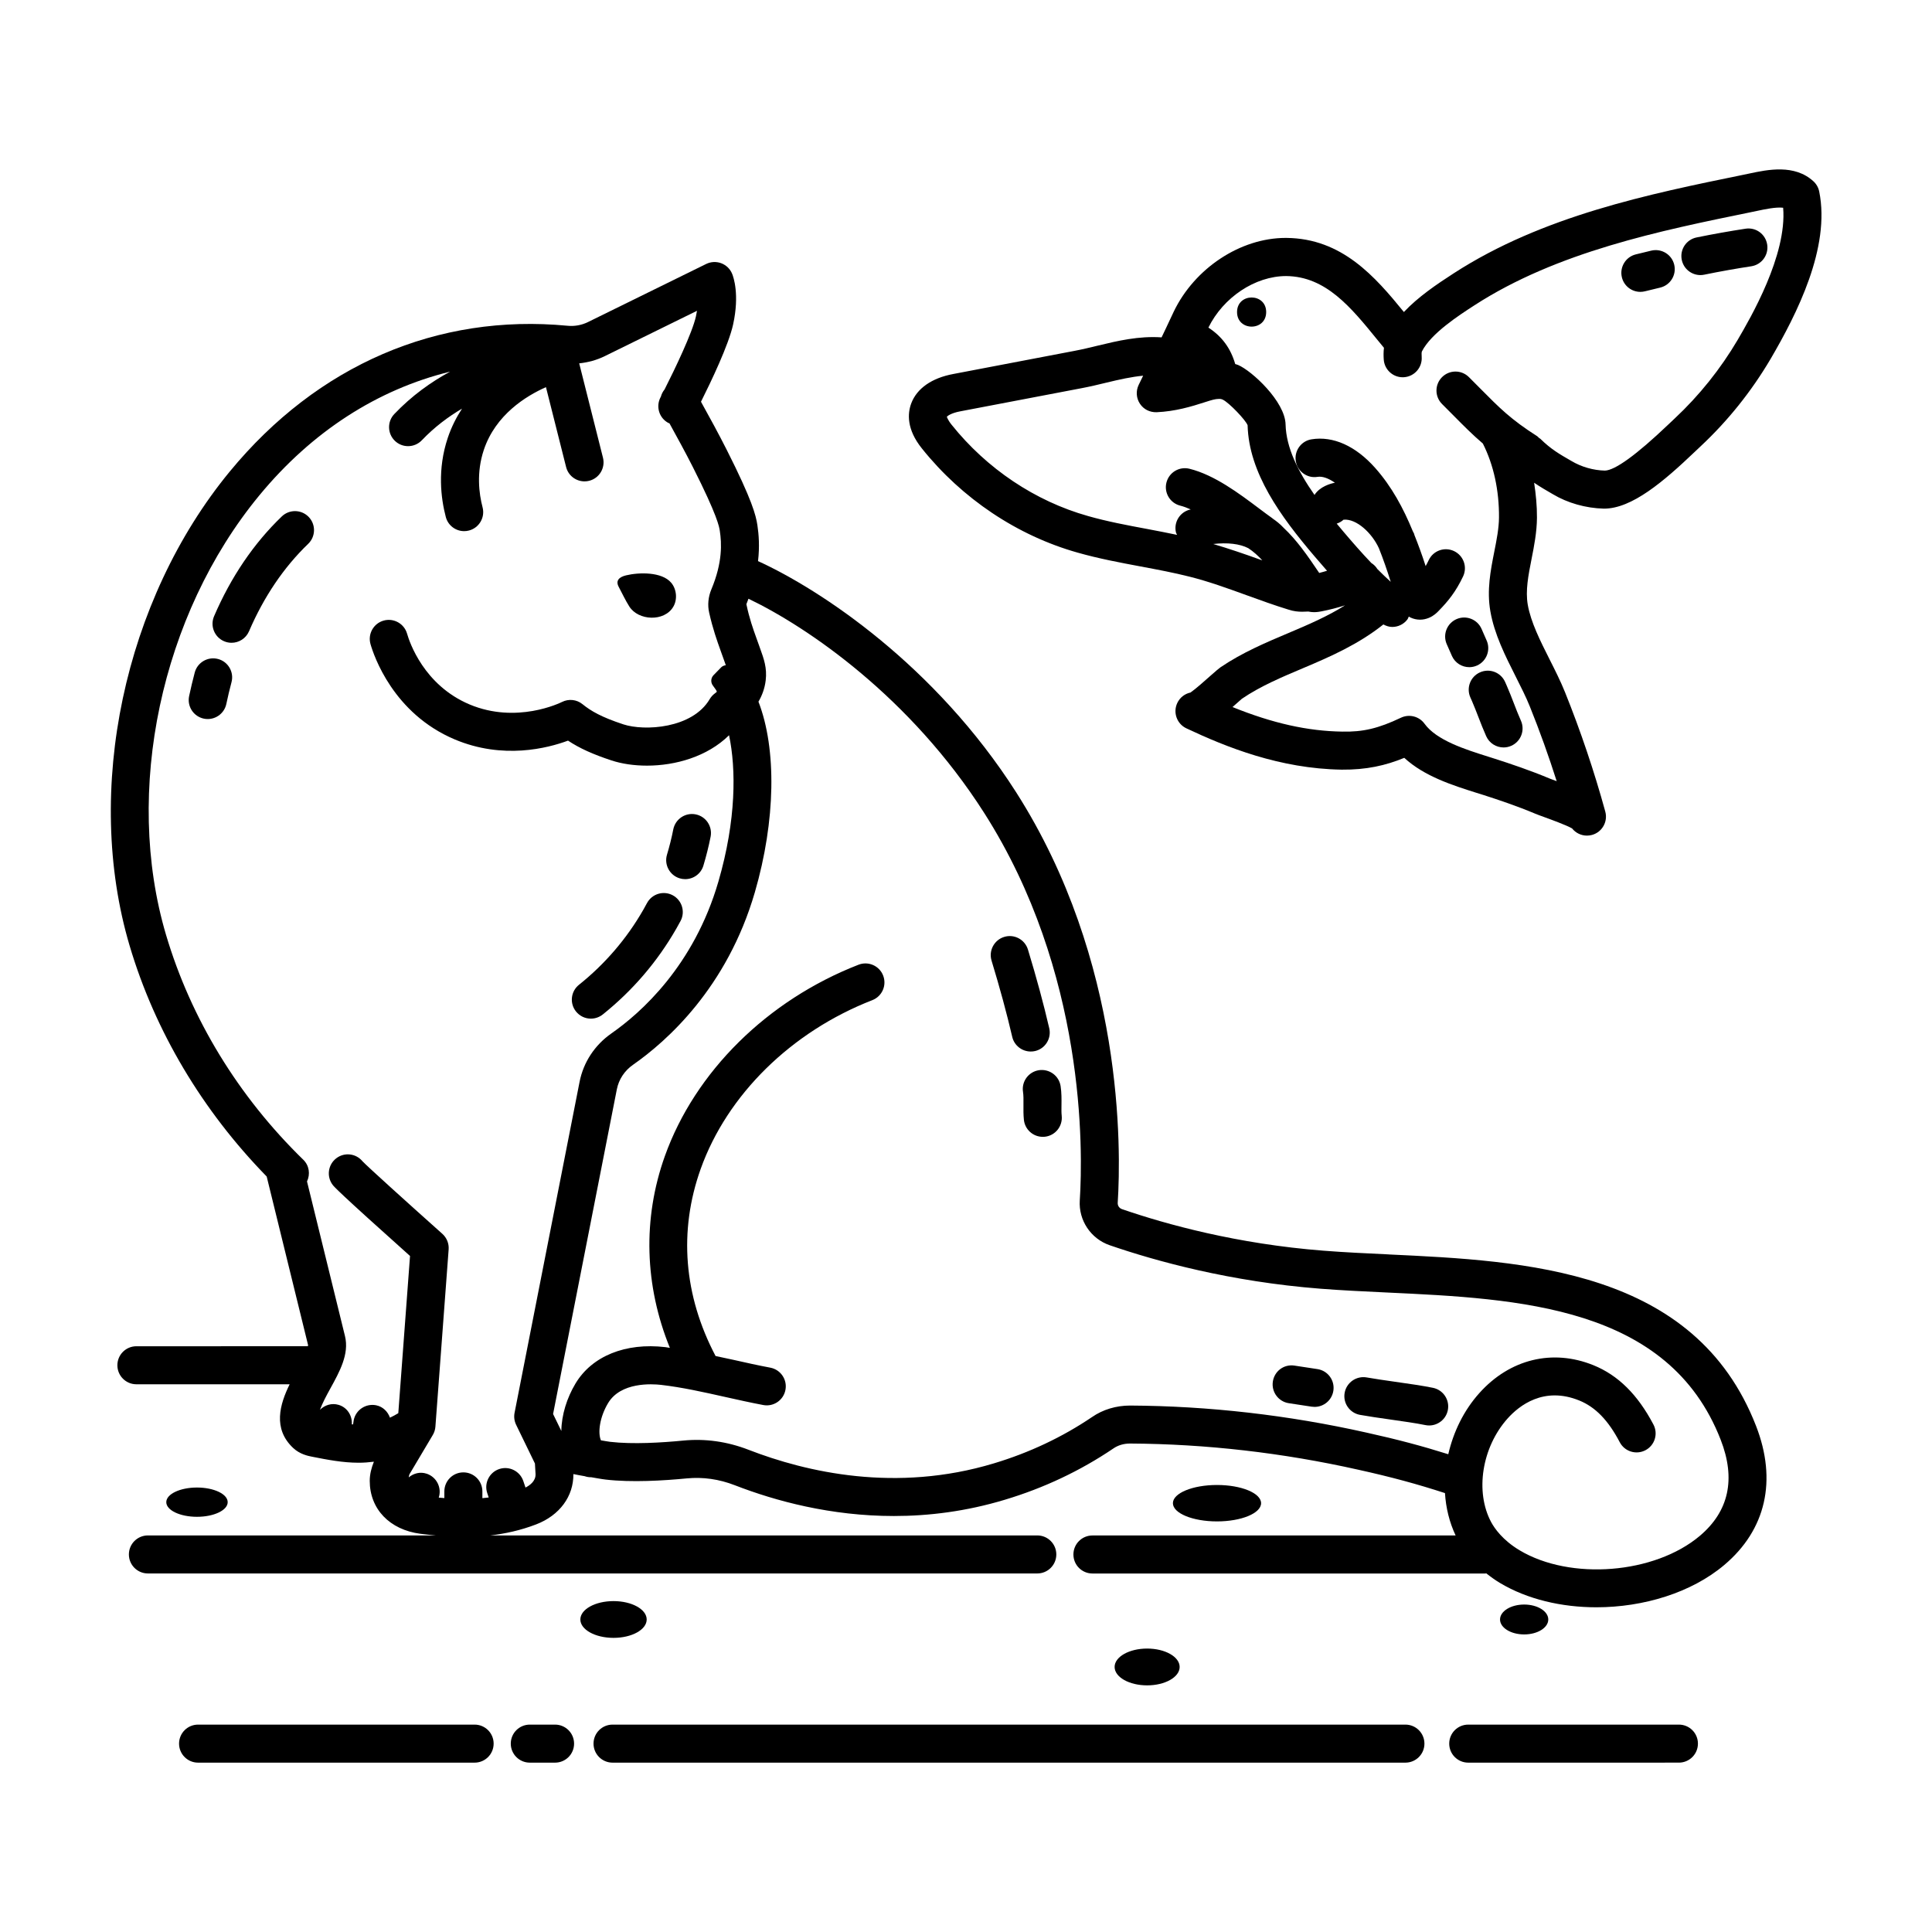
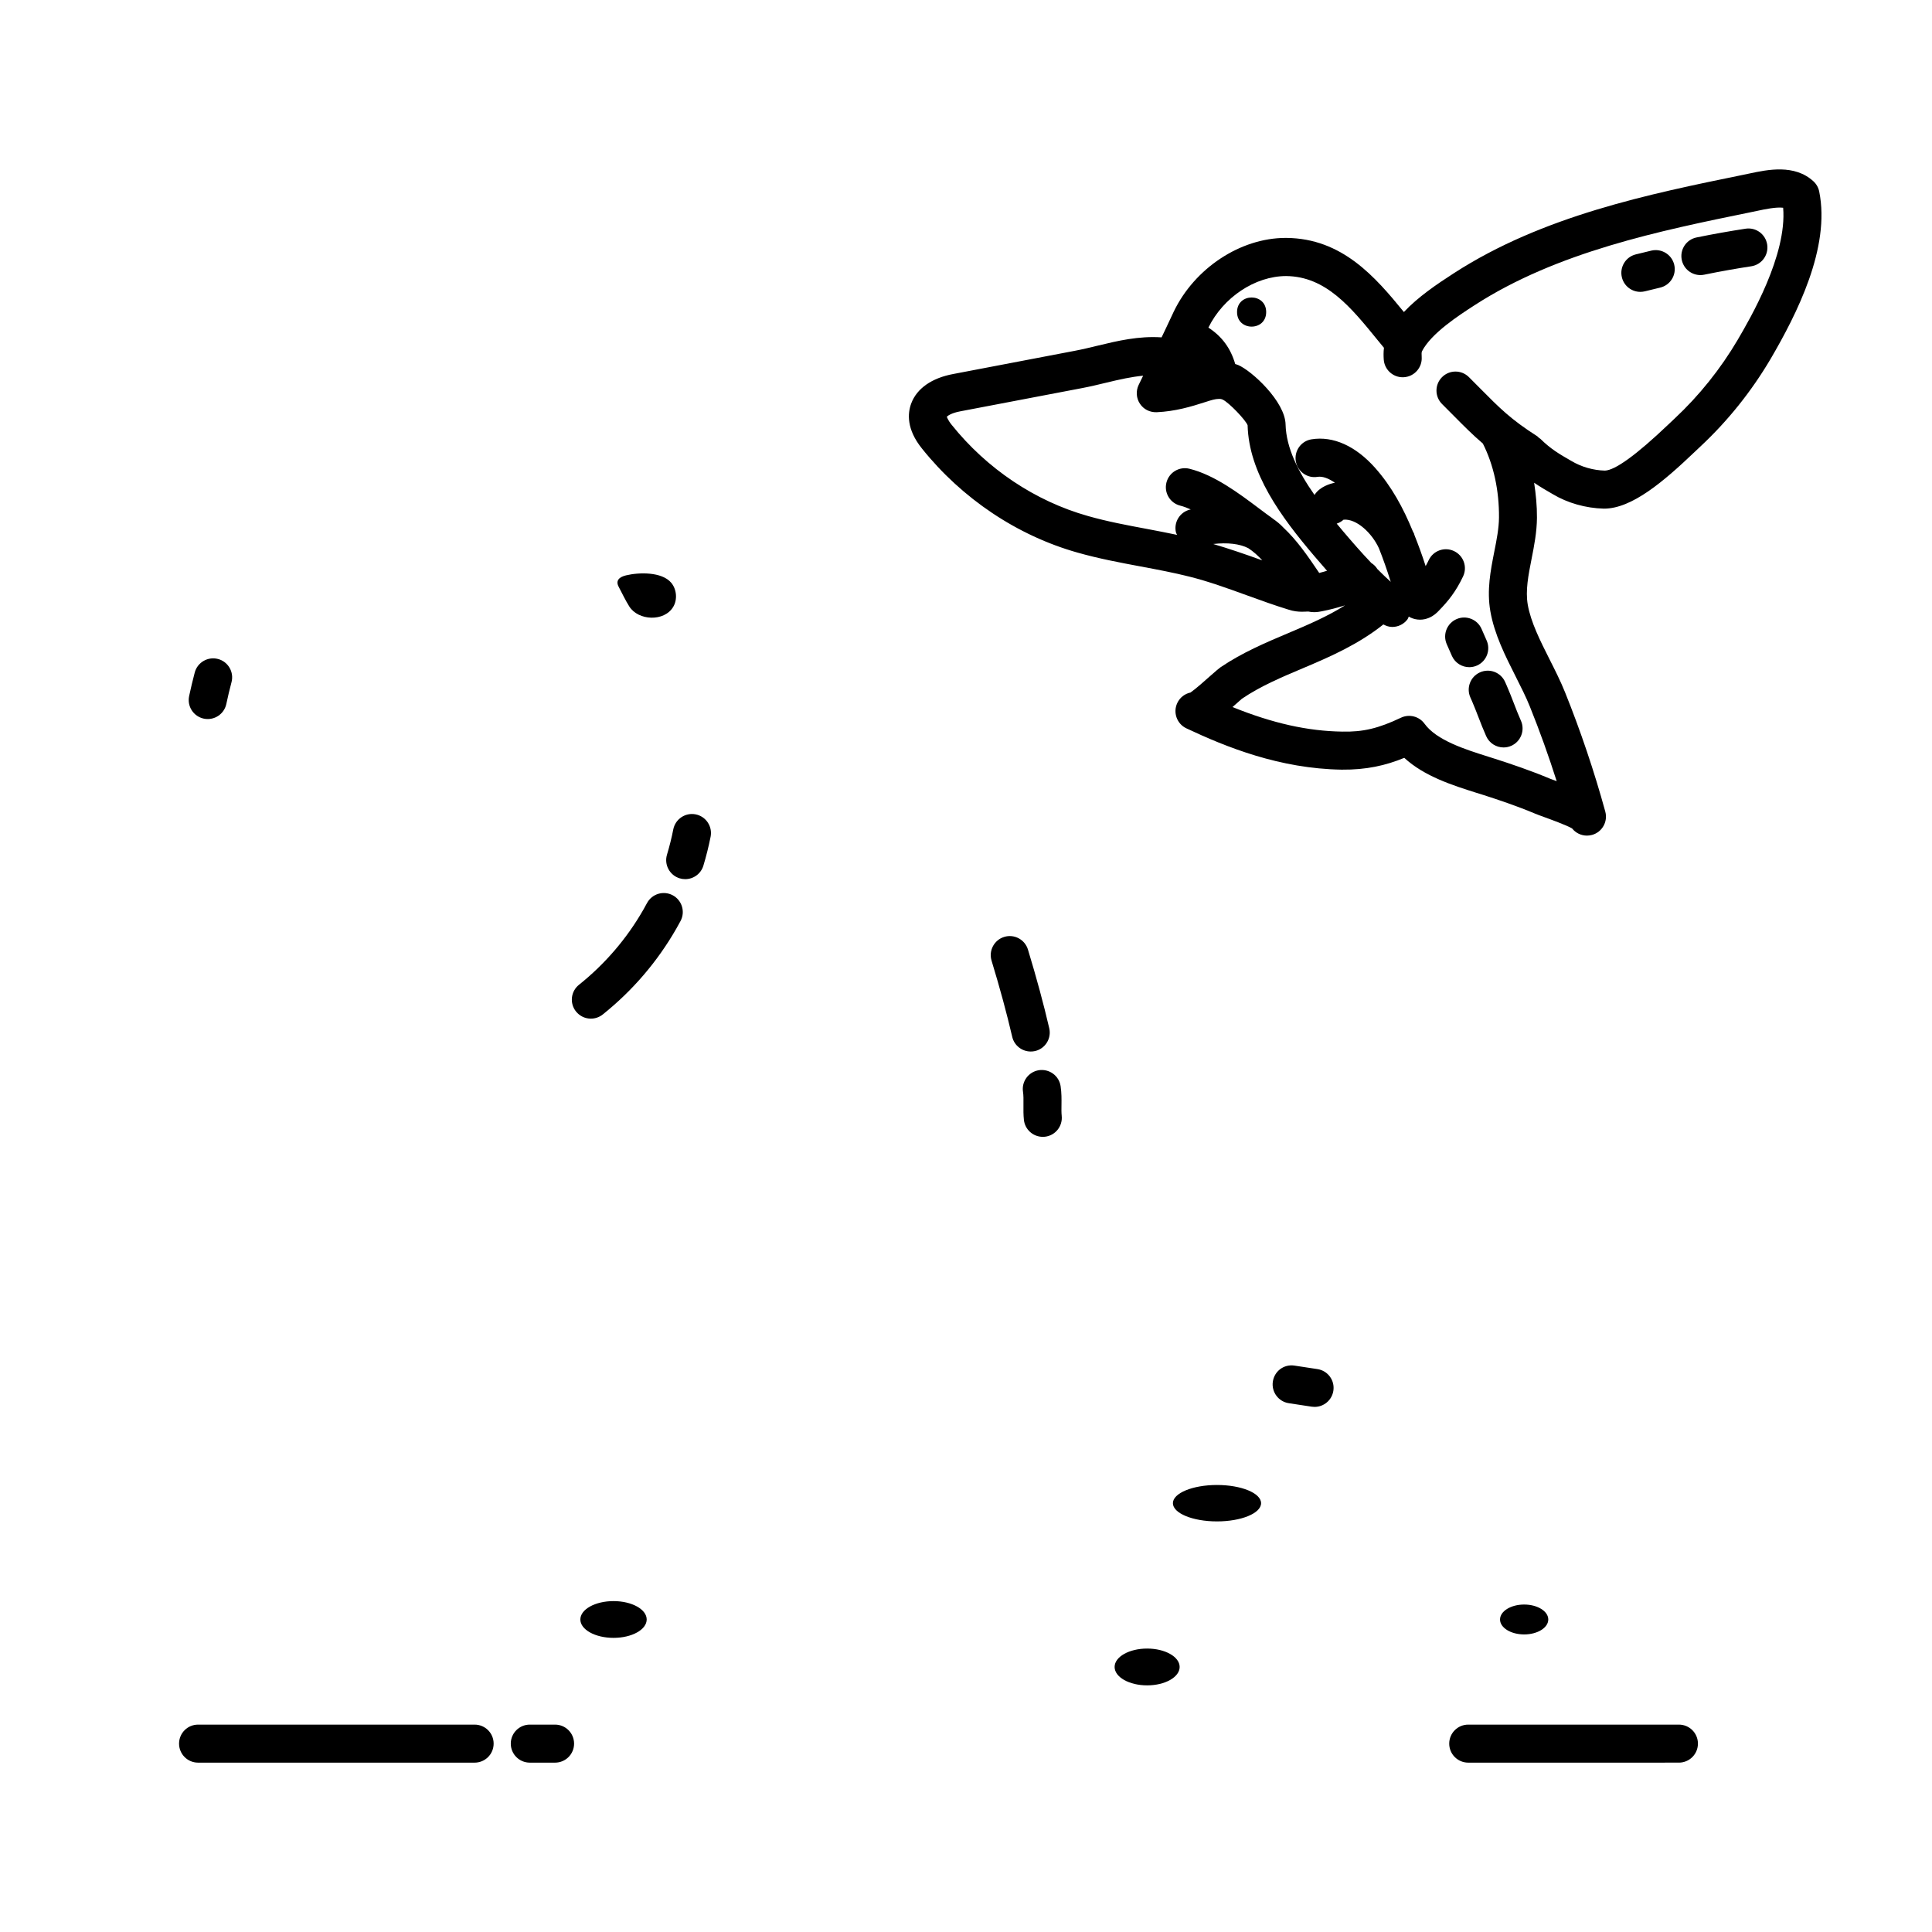
<svg xmlns="http://www.w3.org/2000/svg" fill="#000000" width="800px" height="800px" version="1.1" viewBox="144 144 512 512">
  <g>
-     <path d="m512.03 476.43c-5.953-0.277-11.766-0.551-17.281-0.984-22.902-1.785-41.676-6.973-53.398-11.008-0.742-0.258-1.188-0.922-1.145-1.691 0.91-14.191 1.664-63.988-26.895-108.75-21.457-33.645-51.793-53.707-68.426-61.297 0.457-3.906 0.195-7.078-0.16-9.473-0.406-2.695-1.402-6.691-8.141-20.027-2.172-4.293-4.484-8.539-6.816-12.734 2.66-5.309 7.332-15.074 8.516-20.488 1.742-7.945 0.09-12.574-0.262-13.422-0.527-1.289-1.578-2.297-2.875-2.793-1.305-0.488-2.754-0.422-4.004 0.191l-31.336 15.402c-1.672 0.82-3.547 1.16-5.414 0.973-34.445-3.285-66.242 10.395-89.477 38.602-28.074 34.078-38.754 84.586-26.57 125.68 6.731 22.691 19.297 43.734 36.328 61.176 1.715 6.977 10.926 44.535 10.969 44.672 0.012 0.07-0.055 0.223-0.059 0.309l-45.438 0.004c-2.785 0-5.039 2.258-5.039 5.039s2.254 5.039 5.039 5.039h40.613c-2.59 5.281-4.535 11.754 0.941 16.887 1.785 1.672 3.953 2.102 5.004 2.309 4.016 0.789 8.09 1.594 12.352 1.594 1.324 0 2.672-0.098 4.031-0.273-0.648 1.617-1.102 3.309-1.102 5.074 0 7.461 5.273 12.969 13.438 14.031 1.336 0.172 2.711 0.301 4.082 0.438l-76.309-0.004c-2.785 0-5.039 2.258-5.039 5.039s2.254 5.039 5.039 5.039h235.7c2.785 0 5.039-2.258 5.039-5.039s-2.254-5.039-5.039-5.039h-144.94c3.934-0.465 7.977-1.328 12.152-2.934 6.219-2.394 9.914-7.461 9.844-13.324 0.992 0.215 1.996 0.379 2.992 0.559 0.535 0.188 1.094 0.281 1.648 0.281 0.016 0 0.023-0.012 0.039-0.012 1.285 0.207 2.562 0.473 3.856 0.625 6.867 0.812 15.492 0.277 21.512-0.309 4.297-0.414 8.566 0.195 12.723 1.809 10.82 4.195 25.473 8.16 42.164 8.16 9.27 0 19.176-1.223 29.398-4.309 10.348-3.102 20.016-7.668 28.781-13.598 1.223-0.848 2.762-1.301 4.398-1.301 20.129 0.109 40.461 2.445 60.441 6.926 8.758 1.934 15.586 3.789 23.027 6.207 0.25 3.934 1.176 7.738 2.82 11.219l-96.246 0.012c-2.785 0-5.039 2.258-5.039 5.039s2.254 5.039 5.039 5.039h104.15c0.074 0 0.141-0.039 0.215-0.047 1.098 0.867 2.273 1.734 3.641 2.555 7.25 4.336 16.332 6.445 25.543 6.445 12.48 0 25.191-3.856 33.906-11.219 11.043-9.324 14.027-22.41 8.41-36.844-16.195-41.625-61.195-43.742-97.352-45.445zm-228.77 61.785-0.578-1.723c-0.883-2.629-3.734-4.062-6.375-3.184-2.641 0.883-4.066 3.738-3.184 6.379l0.387 1.16c-0.559 0.074-1.117 0.125-1.676 0.18v-1.793c0-2.781-2.254-5.039-5.039-5.039s-5.039 2.258-5.039 5.039v1.773c-0.492-0.039-0.984-0.07-1.484-0.121 0.855-2.637-0.57-5.465-3.199-6.34-1.727-0.578-3.473-0.102-4.762 0.977 0.086-0.309 0.086-0.637 0.246-0.906l6.133-10.324c0.398-0.672 0.637-1.422 0.695-2.203l3.508-46.977c0.117-1.566-0.504-3.094-1.668-4.137-9.305-8.305-19.816-17.801-21.176-19.242-1.703-2.062-4.742-2.434-6.898-0.805-2.223 1.672-2.672 4.828-1.004 7.055 0.332 0.441 1.203 1.602 20.512 18.859l-3.109 41.664c-0.746 0.457-1.48 0.848-2.207 1.188-0.574-1.605-1.867-2.922-3.664-3.285-2.715-0.539-5.387 1.203-5.941 3.934-0.074 0.371-0.109 0.754-0.172 1.133-0.109-0.004-0.223 0-0.336-0.012 0.152-2.293-1.188-4.473-3.481-5.16-1.844-0.559-3.699 0.047-4.961 1.309 0.621-1.715 1.742-3.82 2.727-5.602 2.492-4.516 5.074-9.18 3.906-13.941-0.145-0.59-7.188-29.281-10.062-40.98 0.902-1.895 0.605-4.207-0.984-5.75-17.207-16.758-29.785-37.367-36.379-59.605-11.27-38.023-1.352-84.801 24.688-116.41 13.996-16.988 31.398-28.137 50.598-32.84-5.019 2.719-10.125 6.344-14.785 11.23-1.918 2.012-1.844 5.203 0.168 7.125 0.977 0.934 2.227 1.391 3.477 1.391 1.328 0 2.656-0.523 3.648-1.562 3.352-3.512 6.996-6.227 10.645-8.379-1.496 2.301-2.805 4.852-3.777 7.754-2.793 8.344-1.82 15.996-0.52 20.953 0.59 2.262 2.629 3.758 4.867 3.758 0.422 0 0.855-0.055 1.285-0.168 2.691-0.711 4.301-3.465 3.594-6.156-0.953-3.629-1.668-9.215 0.328-15.199 3.117-9.336 11.195-14.297 16.473-16.637l5.336 21.164c0.574 2.289 2.625 3.805 4.883 3.805 0.406 0 0.82-0.051 1.234-0.152 2.699-0.68 4.332-3.422 3.656-6.117l-6.301-25.008c2.344-0.246 4.625-0.852 6.75-1.898l24.465-12.027c-0.07 0.457-0.16 0.941-0.273 1.449-0.957 4.363-5.629 14.09-8.316 19.387-0.457 0.562-0.789 1.199-0.973 1.891-0.031 0.059-0.082 0.156-0.109 0.211-1.289 2.465-0.344 5.512 2.121 6.801 0.082 0.039 0.168 0.035 0.246 0.07 2.106 3.82 4.211 7.664 6.188 11.562 6.574 13.008 7.008 15.891 7.168 16.977 0.484 3.199 0.77 8.289-2.242 15.469-0.832 1.98-1.043 4.172-0.59 6.156 0.973 4.348 2.133 7.559 3.055 10.137l0.973 2.715c0.156 0.438 0.273 0.762 0.387 1.094-0.469 0.066-0.91 0.242-1.246 0.586l-1.996 2.047c-0.719 0.734-0.812 1.879-0.211 2.719l0.797 1.109c0.125 0.176 0.215 0.371 0.289 0.578-0.191 0.152-0.336 0.297-0.551 0.453-0.543 0.402-0.996 0.91-1.344 1.492-4.602 7.836-17.32 8.52-22.867 6.699-5.914-1.945-8.613-3.551-10.852-5.356-1.527-1.246-3.664-1.473-5.422-0.586-0.492 0.242-12.035 5.898-24.496 0.66-12.125-5.113-15.93-16.52-16.566-18.758-0.766-2.676-3.57-4.219-6.227-3.461-2.676 0.766-4.227 3.551-3.465 6.227 0.863 3.008 5.984 18.375 22.348 25.27 12.762 5.371 24.59 2.324 29.996 0.309 3.062 2.031 6.621 3.637 11.539 5.254 2.68 0.883 5.93 1.375 9.383 1.375 7.523 0 15.992-2.371 21.754-8.055 1.879 8.902 1.934 22.41-2.82 38.773-6.492 22.332-20.555 34.805-28.371 40.254-4.414 3.09-7.406 7.648-8.422 12.832l-17.227 87.703c-0.211 1.074-0.066 2.191 0.414 3.176l4.984 10.262 0.16 2.746c0.105 1.91-1.543 3.055-2.66 3.625zm311.22 12.797c-11.977 10.117-34.293 11.898-47.777 3.828-4.5-2.695-6.637-5.812-7.512-7.426-4.348-8.066-2.481-19.891 4.344-27.508 3.059-3.414 9.582-8.57 18.969-4.769 4.289 1.738 7.699 5.25 10.75 11.07 1.289 2.457 4.328 3.414 6.805 2.117 2.465-1.289 3.414-4.336 2.121-6.801-4.168-7.934-9.359-13.078-15.895-15.723-10.848-4.398-22.168-1.641-30.25 7.387-4.152 4.629-6.871 10.309-8.227 16.199-6.914-2.176-13.508-3.93-21.703-5.738-20.672-4.637-41.719-7.047-62.602-7.164-3.727 0-7.246 1.066-10.121 3.059-7.875 5.324-16.617 9.445-25.992 12.262-25.914 7.828-49.652 2.359-65.016-3.598-5.644-2.188-11.488-3.012-17.336-2.438-5.535 0.539-13.371 1.031-19.355 0.328-0.812-0.098-1.621-0.273-2.434-0.395-0.855-1.98-0.359-6.106 1.906-9.879 3.359-5.594 11.598-5.094 14.027-4.816 5.644 0.656 11.145 1.891 16.969 3.195 3.367 0.75 6.731 1.508 10.117 2.144 2.727 0.52 5.371-1.281 5.883-4.019 0.52-2.731-1.285-5.367-4.016-5.883-3.273-0.613-6.531-1.344-9.777-2.074-1.547-0.348-3.148-0.676-4.727-1.012-8.418-15.996-9.836-33.09-3.941-49.594 7.023-19.648 24.027-36.363 45.484-44.715 2.594-1.008 3.879-3.93 2.867-6.519-1.004-2.602-3.93-3.871-6.519-2.871-24.148 9.391-43.336 28.348-51.328 50.715-5.941 16.629-5.371 34.344 1.328 50.824-0.398-0.051-0.785-0.141-1.188-0.191-10.559-1.25-19.473 2.371-23.824 9.645-2.273 3.789-3.699 8.312-3.75 12.574l-2.188-4.5 16.898-86.051c0.516-2.621 2.039-4.934 4.301-6.508 8.898-6.207 24.914-20.398 32.27-45.699 5.523-19.004 5.805-38.016 0.957-50.516 0.922-1.57 1.656-3.445 1.918-5.633 0.398-3.301-0.484-5.723-1.5-8.531l-0.961-2.691c-0.875-2.434-1.867-5.195-2.656-8.977 0.211-0.5 0.363-0.961 0.551-1.449 15.75 7.547 42.906 26.094 62.473 56.77 26.91 42.188 26.188 89.266 25.328 102.69-0.336 5.262 2.918 10.141 7.914 11.863 12.277 4.227 31.93 9.664 55.895 11.531 5.617 0.438 11.531 0.715 17.594 1.004 34.973 1.641 74.621 3.508 88.445 39.02 4.047 10.375 2.188 18.949-5.519 25.465z" />
    <path d="m310.77 304.72c2.387 3.793 9.266 4.106 11.648 0.098 1.18-1.984 0.875-4.707-0.535-6.379-2.484-2.957-8.586-2.781-11.969-1.965-1.699 0.406-2.871 1.309-1.961 3.027 0.922 1.734 1.766 3.555 2.816 5.219z" />
-     <path d="m218.68 280.86c-7.441 7.152-13.477 16.055-17.949 26.449-1.098 2.555 0.086 5.523 2.637 6.621 0.648 0.281 1.324 0.414 1.996 0.414 1.949 0 3.809-1.145 4.629-3.047 3.941-9.16 9.215-16.957 15.68-23.176 2.004-1.93 2.066-5.117 0.137-7.125-1.941-2.008-5.121-2.062-7.129-0.137z" />
-     <path d="m201.78 318.64c-2.676-0.711-5.453 0.887-6.168 3.57-0.543 2.066-1.043 4.152-1.492 6.258-0.574 2.727 1.16 5.394 3.883 5.977 0.348 0.074 0.707 0.109 1.047 0.109 2.328 0 4.422-1.621 4.926-3.988 0.406-1.934 0.867-3.859 1.371-5.758 0.723-2.695-0.883-5.457-3.566-6.168z" />
+     <path d="m201.78 318.64c-2.676-0.711-5.453 0.887-6.168 3.57-0.543 2.066-1.043 4.152-1.492 6.258-0.574 2.727 1.16 5.394 3.883 5.977 0.348 0.074 0.707 0.109 1.047 0.109 2.328 0 4.422-1.621 4.926-3.988 0.406-1.934 0.867-3.859 1.371-5.758 0.723-2.695-0.883-5.457-3.566-6.168" />
    <path d="m324.13 376.77c0.488 0.145 0.973 0.215 1.457 0.215 2.168 0 4.168-1.406 4.82-3.582 0.754-2.508 1.402-5.09 1.914-7.668 0.535-2.731-1.238-5.379-3.965-5.918-2.727-0.539-5.375 1.234-5.926 3.965-0.441 2.262-1.008 4.516-1.668 6.711-0.805 2.66 0.707 5.473 3.367 6.277z" />
    <path d="m300.59 413.95c1.102 0 2.211-0.363 3.144-1.102 7.91-6.328 14.469-13.98 19.492-22.742 0.395-0.68 0.766-1.367 1.129-2.039 1.309-2.457 0.371-5.508-2.086-6.816-2.457-1.305-5.5-0.371-6.812 2.086-0.312 0.586-0.637 1.164-0.969 1.754-4.394 7.664-10.133 14.355-17.055 19.891-2.172 1.738-2.523 4.906-0.785 7.078 1 1.242 2.461 1.891 3.941 1.891z" />
    <path d="m418.3 422.54c2.711-0.629 4.394-3.34 3.762-6.051-1.508-6.488-3.352-13.305-5.644-20.844-0.812-2.656-3.617-4.176-6.289-3.356-2.66 0.812-4.16 3.621-3.356 6.289 2.227 7.32 4.019 13.926 5.477 20.191 0.535 2.324 2.613 3.894 4.902 3.894 0.379 0.008 0.766-0.039 1.148-0.125z" />
    <path d="m425.07 431.82c-0.43-2.75-2.992-4.613-5.754-4.207-2.75 0.43-4.637 3.004-4.207 5.754 0.145 0.938 0.133 2.121 0.117 3.371-0.016 1.375-0.02 2.742 0.117 4.027 0.273 2.59 2.457 4.508 5.004 4.508 0.176 0 0.352-0.012 0.535-0.023 2.766-0.293 4.769-2.769 4.481-5.543-0.098-0.91-0.07-1.879-0.059-2.852 0.016-1.535 0.039-3.273-0.234-5.035z" />
-     <path d="m523.77 511.79c-2.625-0.543-6.394-1.09-10.055-1.605-2.75-0.395-5.445-0.777-7.508-1.148-2.727-0.484-5.359 1.32-5.856 4.055-0.504 2.734 1.316 5.359 4.055 5.859 2.168 0.395 4.996 0.801 7.883 1.211 3.441 0.488 6.969 0.988 9.43 1.496 0.344 0.07 0.691 0.105 1.027 0.105 2.336 0 4.434-1.637 4.934-4.012 0.57-2.727-1.184-5.394-3.91-5.961z" />
    <path d="m493.17 506.83c-2.062-0.324-4.106-0.637-6.137-0.934-2.812-0.418-5.316 1.496-5.719 4.254-0.402 2.75 1.5 5.309 4.254 5.715 1.996 0.293 4.004 0.598 6.027 0.918 0.266 0.039 0.527 0.059 0.789 0.059 2.434 0 4.578-1.773 4.969-4.254 0.441-2.746-1.438-5.328-4.184-5.758z" />
    <path d="m588.93 601.04h-55.832c-2.785 0-5.039 2.258-5.039 5.039s2.254 5.039 5.039 5.039l55.832-0.004c2.785 0 5.039-2.258 5.039-5.039s-2.25-5.035-5.039-5.035z" />
-     <path d="m516.45 601.04h-210.12c-2.785 0-5.039 2.258-5.039 5.039s2.254 5.039 5.039 5.039h210.12c2.785 0 5.039-2.258 5.039-5.039 0-2.785-2.254-5.039-5.039-5.039z" />
    <path d="m291.1 601.04h-6.699c-2.785 0-5.039 2.258-5.039 5.039s2.254 5.039 5.039 5.039h6.699c2.785 0 5.039-2.258 5.039-5.039-0.004-2.785-2.254-5.039-5.039-5.039z" />
    <path d="m269.78 601.04h-73.289c-2.785 0-5.039 2.258-5.039 5.039s2.254 5.039 5.039 5.039h73.289c2.785 0 5.039-2.258 5.039-5.039 0-2.785-2.25-5.039-5.039-5.039z" />
-     <path d="m204.34 542.09c0 2.141-3.641 3.879-8.137 3.879-4.492 0-8.137-1.738-8.137-3.879 0-2.144 3.644-3.879 8.137-3.879 4.496 0 8.137 1.734 8.137 3.879" />
    <path d="m315.38 573.18c0 2.691-3.934 4.871-8.789 4.871s-8.793-2.18-8.793-4.871 3.938-4.871 8.793-4.871 8.789 2.18 8.789 4.871" />
    <path d="m478.2 542.36c0 2.668-5.231 4.828-11.684 4.828s-11.684-2.16-11.684-4.828c0-2.664 5.231-4.824 11.684-4.824s11.684 2.16 11.684 4.824" />
    <path d="m554.31 573.18c0 2.188-2.859 3.961-6.391 3.961s-6.394-1.773-6.394-3.961 2.863-3.961 6.394-3.961 6.391 1.773 6.391 3.961" />
    <path d="m456.62 585.76c0 2.695-3.859 4.879-8.617 4.879-4.762 0-8.621-2.184-8.621-4.879 0-2.691 3.859-4.875 8.621-4.875 4.758 0 8.617 2.184 8.617 4.875" />
    <path d="m624.57 192.04c-5.012-4.594-12.156-3.078-16.895-2.07l-1.668 0.348c-24.945 5.098-53.219 10.879-76.734 26.098-4.578 2.953-9.5 6.301-13.227 10.273-7.609-9.332-16.355-19.492-31.105-19.637h-0.258c-11.922 0-24.078 7.996-29.625 19.527-0.715 1.48-1.379 2.918-2.004 4.266-0.422 0.871-0.816 1.707-1.223 2.562-6.051-0.402-11.582 0.902-16.953 2.203-1.988 0.484-3.996 0.969-6.047 1.359l-32.156 6.137c-5.734 1.055-9.707 3.828-11.195 7.82-0.973 2.621-1.27 6.816 2.832 11.922 10.641 13.305 25.297 23.105 41.25 27.598 5.562 1.582 11.227 2.644 16.691 3.668 4.516 0.848 8.77 1.641 13.027 2.719 5.055 1.27 9.945 3.043 15.121 4.922 3.699 1.34 7.394 2.68 11.02 3.789 1.406 0.469 2.621 0.574 3.656 0.574 0.469 0 0.902-0.02 1.301-0.039l0.312-0.016c0.551 0.117 1.074 0.168 1.551 0.168 0.863 0 1.578-0.137 2.004-0.223 2.098-0.406 4.168-0.945 6.203-1.582-4.578 2.887-9.633 5.074-14.918 7.301-6.039 2.551-12.281 5.184-18.078 9.109-0.398 0.273-1.426 1.148-2.699 2.281-1.234 1.098-3.953 3.523-5.262 4.414-1.484 0.316-2.812 1.301-3.5 2.781-1.184 2.519-0.105 5.516 2.41 6.707h0.004c10.539 4.969 24.738 10.699 41.16 10.949 6.516 0.059 11.609-1.082 16.586-3.129 5.32 4.914 12.887 7.301 19.164 9.281l1.734 0.539c3.848 1.234 8.902 2.918 13.824 4.988 0.438 0.188 1.27 0.492 2.312 0.871 1.516 0.551 5.891 2.137 7.426 3.019 0.945 1.195 2.402 1.91 3.945 1.91 0.441 0 0.898-0.059 1.344-0.18 2.68-0.734 4.258-3.512 3.516-6.191v-0.004-0.004c-2.934-10.676-6.516-21.301-10.652-31.582-1.176-2.934-2.664-5.879-4.102-8.73-2.453-4.867-4.992-9.898-5.789-14.508-0.645-3.727 0.156-7.801 1.008-12.113 0.691-3.496 1.395-7.109 1.43-10.914 0.023-3.176-0.289-6.262-0.75-9.289 1.637 1.113 3.25 2.051 4.938 3.023 3.914 2.348 8.727 3.715 13.527 3.84 7.453 0.047 15.965-7.301 24.07-15.02l1.582-1.496c7.215-6.742 13.453-14.523 18.547-23.156 6.973-11.93 15.895-29.504 12.887-44.355-0.211-1.059-0.754-2.008-1.543-2.731zm-192.27 88.703c-13.961-3.93-26.789-12.52-36.133-24.203-1.078-1.352-1.203-2.066-1.254-2.082 0.172-0.223 1.152-1.008 3.617-1.461l32.195-6.141c2.207-0.418 4.375-0.941 6.519-1.461 3.43-0.832 6.59-1.535 9.699-1.832l-1.188 2.449c-0.77 1.602-0.645 3.492 0.332 4.973 0.977 1.48 2.586 2.309 4.445 2.258 4.973-0.238 9.039-1.441 13.105-2.762 1.371-0.441 2.418-0.766 3.371-0.766 0.434-0.02 0.727 0.055 1.055 0.203 1.656 0.789 6.09 5.43 6.566 6.785 0.332 12.609 8.715 24.141 17.73 34.719 1.062 1.25 2.18 2.543 3.32 3.84-0.695 0.188-1.359 0.414-2.074 0.574-1.531-2.266-3.059-4.527-4.731-6.691-1.309-1.699-2.906-3.598-4.812-5.379-0.828-0.887-1.773-1.648-2.785-2.336-0.023-0.02-0.039-0.051-0.066-0.07-1.109-0.781-2.309-1.684-3.582-2.641-5.25-3.945-11.785-8.855-18.414-10.496-2.707-0.664-5.43 0.977-6.102 3.68-0.672 2.699 0.977 5.43 3.68 6.102 0.891 0.223 1.828 0.586 2.777 1.004-0.07 0.016-0.141 0.023-0.215 0.039-2.699 0.656-4.363 3.379-3.703 6.086 0.055 0.227 0.203 0.398 0.289 0.613-2.629-0.551-5.246-1.059-7.812-1.543-5.512-1.027-10.699-2-15.832-3.461zm77.117 8.527c1.133 2.836 2.168 5.812 3.144 8.922-1.129-1.004-2.324-2.168-3.547-3.394-0.418-0.676-0.957-1.199-1.598-1.602-2.606-2.727-5.094-5.594-7.402-8.309-0.598-0.699-1.18-1.41-1.77-2.121 0.656-0.223 1.281-0.551 1.812-1.043 3.43-0.316 7.531 3.547 9.359 7.547zm-43.898-1.102c3.773-0.438 7.019-0.059 9.281 1.098 1.367 0.898 2.606 2.016 3.727 3.238-0.227-0.082-0.457-0.152-0.684-0.238-3.996-1.445-8.129-2.856-12.324-4.098zm139.02-54.16c-4.59 7.785-10.223 14.812-16.727 20.895l-1.656 1.566c-8.609 8.203-14.172 12.16-16.844 12.246-3.062-0.082-6.207-0.957-8.926-2.586-3.125-1.797-5.387-3.098-8.176-5.844-0.105-0.105-0.25-0.145-0.363-0.238-0.16-0.137-0.266-0.316-0.453-0.434-6.992-4.453-10.02-7.516-15.039-12.586l-3.082-3.094c-1.977-1.965-5.16-1.953-7.125 0.02-1.965 1.977-1.953 5.164 0.02 7.125l3.031 3.043c2.781 2.812 5.082 5.125 7.773 7.418 2.856 5.652 4.332 12.426 4.277 19.598-0.023 2.863-0.613 5.871-1.246 9.055-0.988 5.019-2.012 10.207-1.047 15.77 1.055 6.09 3.934 11.809 6.723 17.336 1.406 2.785 2.734 5.414 3.754 7.949 2.606 6.473 4.984 13.094 7.106 19.77-0.777-0.281-1.395-0.504-1.738-0.645-5.297-2.227-10.609-4-14.656-5.297l-1.793-0.57c-6.074-1.914-13.637-4.301-16.836-8.711-1.426-1.969-4.062-2.629-6.238-1.598-5.996 2.848-10.062 3.809-15.559 3.688-9.141-0.137-18.355-2.176-29.09-6.508 0.273-0.242 0.551-0.488 0.832-0.734 0.785-0.707 1.426-1.285 1.656-1.465 4.961-3.367 10.484-5.691 16.332-8.16 7.188-3.031 14.559-6.277 21.16-11.531 0.746 0.402 1.543 0.66 2.352 0.66 1.523 0 3.023-0.684 4.012-1.984 0.18-0.238 0.242-0.52 0.379-0.77 0.137 0.074 0.277 0.18 0.406 0.242 0.816 0.387 1.684 0.586 2.562 0.586 0.789 0 1.586-0.16 2.363-0.484 1.309-0.543 2.133-1.387 2.562-1.832 2.586-2.648 4.57-5.106 6.488-9.148 1.195-2.516 0.121-5.516-2.394-6.711-2.519-1.199-5.523-0.121-6.711 2.394-0.277 0.574-0.539 1.098-0.816 1.582-0.906-2.82-1.91-5.57-2.988-8.273-0.035-0.09-0.02-0.188-0.059-0.277-0.105-0.242-0.258-0.48-0.367-0.719-2.508-6.098-5.578-11.812-9.965-16.75-5.16-5.812-11.129-8.508-16.867-7.578-2.746 0.441-4.609 3.031-4.168 5.777 0.449 2.746 3.043 4.637 5.777 4.168 1.316-0.203 2.922 0.402 4.59 1.559-1.168 0.227-3.981 0.996-5.406 3.234-4.332-6.188-7.5-12.488-7.664-18.637-0.098-6.106-8.957-14.273-12.594-15.805-0.246-0.109-0.504-0.156-0.754-0.246-1.199-4.156-3.492-7.301-7.106-9.656 3.93-7.996 12.348-13.652 20.605-13.66 10.52 0.105 17.141 8.246 24.156 16.871 0.59 0.727 1.18 1.426 1.762 2.141-0.141 1.133-0.117 2.191-0.055 3.102 0.176 2.66 2.394 4.707 5.023 4.707 0.109 0 0.227 0 0.336-0.012 2.777-0.188 4.875-2.586 4.695-5.359-0.051-0.77-0.031-1.258 0.059-1.473 2.418-4.801 9.891-9.621 13.914-12.223 21.938-14.191 49.223-19.766 73.23-24.672l1.82-0.379c1.848-0.395 4.941-1.047 6.769-0.805 1.059 12.578-8.691 29.266-12.02 34.953z" />
    <path d="m479.55 226.7c0 5.144-7.719 5.144-7.719 0 0-5.148 7.719-5.148 7.719 0" />
    <path d="m606.57 204.61c-4.152 0.637-8.484 1.402-12.965 2.316-2.727 0.559-4.484 3.219-3.918 5.945 0.488 2.387 2.59 4.027 4.934 4.027 0.332 0 0.676-0.031 1.02-0.105 4.301-0.883 8.469-1.617 12.465-2.227 2.75-0.418 4.641-2.992 4.219-5.742-0.43-2.742-2.934-4.641-5.754-4.215z" />
    <path d="m581.65 210.41c-1.41 0.328-2.801 0.664-4.168 1.012-2.695 0.68-4.332 3.414-3.656 6.117 0.574 2.289 2.625 3.809 4.883 3.809 0.406 0 0.82-0.051 1.234-0.152 1.309-0.328 2.637-0.648 3.988-0.969 2.711-0.629 4.398-3.34 3.762-6.051-0.629-2.711-3.336-4.379-6.043-3.766z" />
    <path d="m536.21 322.18c-2.543 1.137-3.68 4.117-2.543 6.656l0.441 0.996c0.625 1.441 1.152 2.828 1.688 4.203 0.648 1.676 1.293 3.344 2.062 5.062 0.836 1.875 2.676 2.984 4.606 2.984 0.684 0 1.379-0.141 2.051-0.441 2.539-1.137 3.68-4.117 2.543-6.656-0.699-1.559-1.273-3.059-1.859-4.578-0.578-1.5-1.164-3.019-1.855-4.602l-0.48-1.094c-1.137-2.523-4.094-3.68-6.652-2.531z" />
    <path d="m530.05 308.05c-2.562 1.09-3.758 4.047-2.672 6.606 0.449 1.047 0.918 2.117 1.406 3.195 0.84 1.859 2.672 2.957 4.59 2.957 0.695 0 1.402-0.145 2.074-0.449 2.535-1.152 3.656-4.137 2.504-6.672-0.453-1.004-0.891-1.996-1.301-2.969-1.086-2.566-4.062-3.754-6.602-2.668z" />
  </g>
</svg>